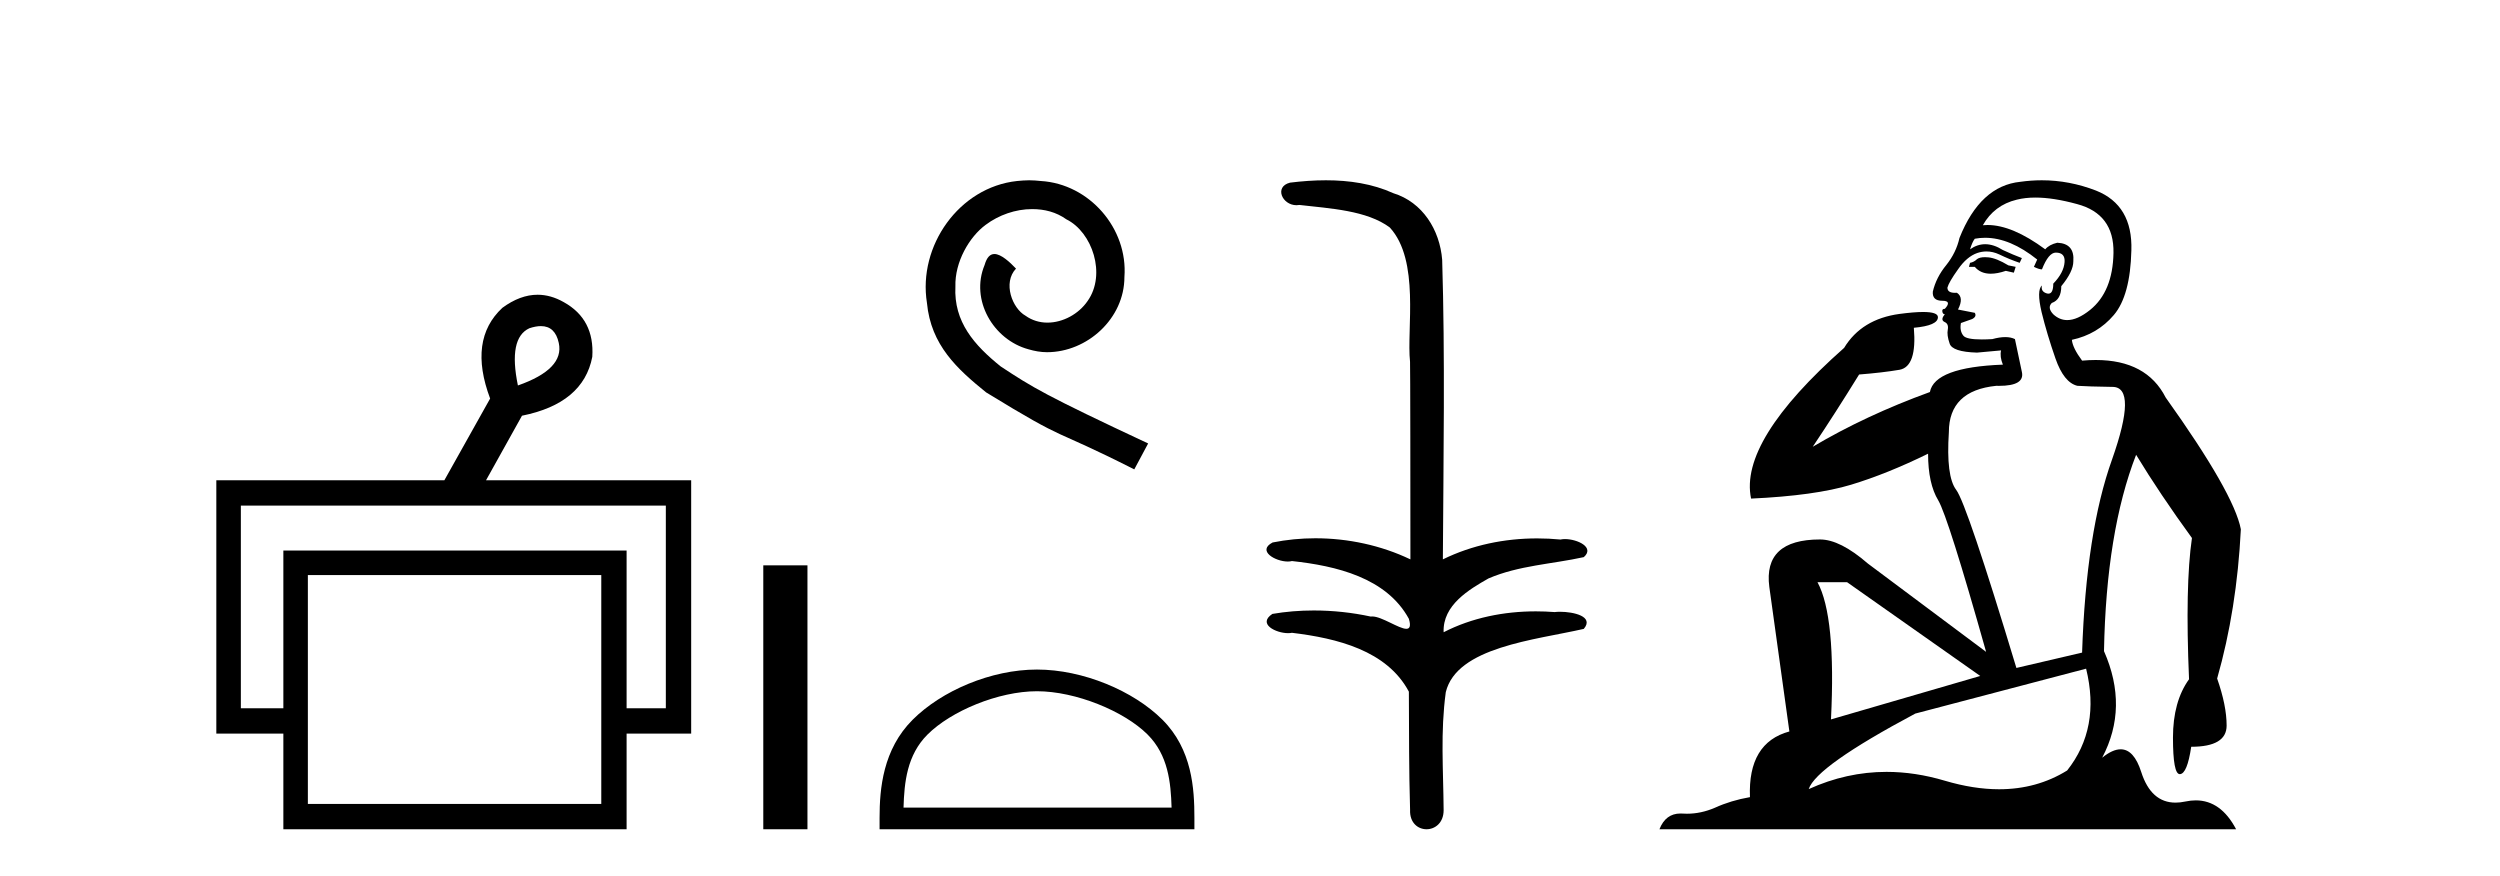
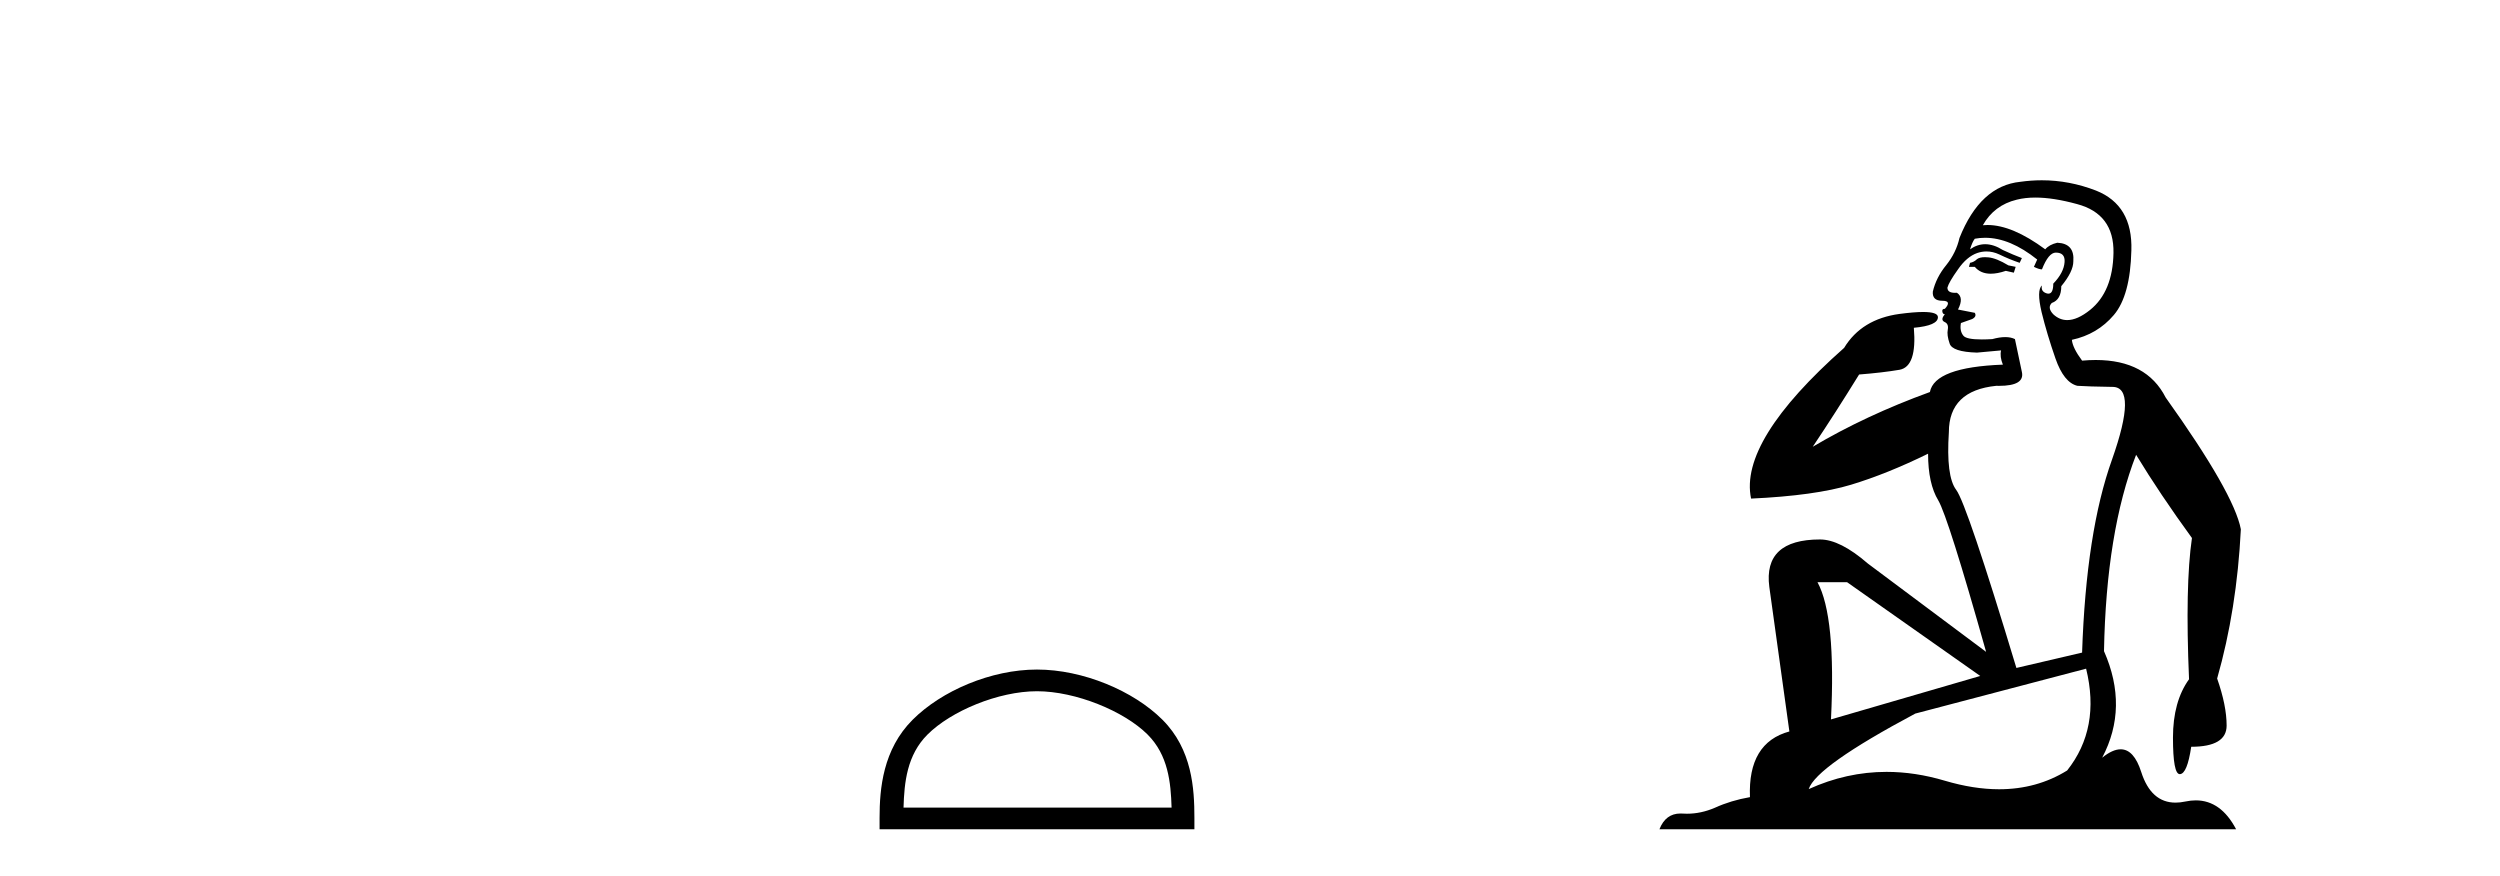
<svg xmlns="http://www.w3.org/2000/svg" width="117.0" height="41.0">
-   <path d="M 25.314 15.262 Q 25.982 15.262 26.151 16.051 Q 26.418 17.275 24.238 18.04 Q 23.779 15.821 24.774 15.362 Q 25.076 15.262 25.314 15.262 ZM 31.161 23.663 L 31.161 33.148 L 29.325 33.148 L 29.325 25.766 L 13.261 25.766 L 13.261 33.148 L 11.272 33.148 L 11.272 23.663 ZM 28.14 26.914 L 28.14 37.624 L 14.408 37.624 L 14.408 26.914 ZM 25.16 13.794 Q 24.342 13.794 23.511 14.406 Q 21.905 15.898 22.938 18.652 L 20.796 22.477 L 10.124 22.477 L 10.124 34.334 L 13.261 34.334 L 13.261 38.809 L 29.325 38.809 L 29.325 34.334 L 32.347 34.334 L 32.347 22.477 L 22.746 22.477 L 24.429 19.455 Q 27.298 18.881 27.719 16.701 Q 27.834 14.942 26.38 14.138 Q 25.774 13.794 25.16 13.794 Z" style="fill:#000000;stroke:none" />
-   <path d="M 35.722 26.458 L 35.722 38.809 L 37.789 38.809 L 37.789 26.458 Z" style="fill:#000000;stroke:none" />
-   <path d="M 48.164 8.437 C 47.976 8.437 47.788 8.454 47.6 8.471 C 44.884 8.761 42.954 11.512 43.381 14.177 C 43.569 16.158 44.799 17.269 46.148 18.362 C 50.163 20.822 49.035 19.917 53.084 21.967 L 53.733 20.754 C 48.916 18.499 48.335 18.14 46.832 17.149 C 45.602 16.158 44.628 15.065 44.713 13.408 C 44.679 12.263 45.363 11.085 46.131 10.521 C 46.746 10.06 47.532 9.786 48.301 9.786 C 48.882 9.786 49.428 9.923 49.907 10.265 C 51.12 10.863 51.786 12.844 50.897 14.091 C 50.487 14.689 49.753 15.099 49.018 15.099 C 48.66 15.099 48.301 14.997 47.993 14.775 C 47.378 14.433 46.917 13.237 47.549 12.571 C 47.259 12.263 46.849 11.888 46.541 11.888 C 46.336 11.888 46.183 12.041 46.08 12.4 C 45.397 14.04 46.49 15.902 48.13 16.346 C 48.42 16.432 48.711 16.483 49.001 16.483 C 50.88 16.483 52.623 14.911 52.623 12.964 C 52.794 10.692 50.983 8.608 48.711 8.471 C 48.54 8.454 48.352 8.437 48.164 8.437 Z" style="fill:#000000;stroke:none" />
  <path d="M 48.531 32.35 C 50.343 32.35 52.611 33.281 53.709 34.378 C 54.669 35.339 54.795 36.612 54.83 37.795 L 42.285 37.795 C 42.32 36.612 42.445 35.339 43.406 34.378 C 44.503 33.281 46.718 32.35 48.531 32.35 ZM 48.531 31.335 C 46.381 31.335 44.067 32.329 42.712 33.684 C 41.321 35.075 41.164 36.906 41.164 38.275 L 41.164 38.809 L 55.898 38.809 L 55.898 38.275 C 55.898 36.906 55.794 35.075 54.403 33.684 C 53.047 32.329 50.681 31.335 48.531 31.335 Z" style="fill:#000000;stroke:none" />
-   <path d="M 62.052 8.437 C 61.486 8.437 60.921 8.48 60.373 8.548 C 59.619 8.739 60.007 9.604 60.677 9.604 C 60.722 9.604 60.768 9.6 60.815 9.592 C 62.231 9.755 63.974 9.845 65.043 10.647 C 66.462 12.194 65.825 15.408 65.99 16.933 C 66.002 17.015 66.007 23.097 66.007 26.179 C 64.636 25.522 63.087 25.191 61.561 25.191 C 60.883 25.191 60.209 25.257 59.557 25.388 C 58.813 25.778 59.686 26.28 60.27 26.28 C 60.34 26.28 60.405 26.273 60.463 26.257 C 62.532 26.481 64.885 27.035 65.935 28.96 C 66.039 29.308 65.974 29.428 65.816 29.428 C 65.468 29.428 64.669 28.85 64.219 28.85 C 64.196 28.85 64.173 28.852 64.151 28.855 C 63.287 28.668 62.382 28.57 61.485 28.57 C 60.828 28.57 60.176 28.623 59.547 28.731 C 58.838 29.2 59.709 29.632 60.286 29.632 C 60.35 29.632 60.409 29.626 60.463 29.615 C 62.575 29.87 64.912 30.443 65.935 32.37 C 65.947 34.514 65.935 35.93 65.992 37.901 C 65.967 38.508 66.362 38.809 66.762 38.809 C 67.158 38.809 67.56 38.512 67.562 37.922 C 67.547 35.98 67.409 34.275 67.663 32.392 C 68.177 30.278 71.844 29.954 74.121 29.432 C 74.618 28.848 73.64 28.631 73.01 28.631 C 72.916 28.631 72.829 28.636 72.757 28.645 C 72.465 28.623 72.171 28.611 71.877 28.611 C 70.388 28.611 68.888 28.907 67.562 29.589 C 67.508 28.316 68.762 27.583 69.661 27.071 C 71.079 26.461 72.64 26.401 74.121 26.074 C 74.65 25.615 73.818 25.229 73.242 25.229 C 73.166 25.229 73.094 25.235 73.031 25.25 C 72.668 25.215 72.303 25.197 71.938 25.197 C 70.415 25.197 68.893 25.507 67.526 26.179 C 67.554 21.368 67.632 16.712 67.494 12.161 C 67.383 10.754 66.573 9.462 65.209 9.042 C 64.229 8.596 63.138 8.437 62.052 8.437 Z" style="fill:#000000;stroke:none" />
  <path d="M 92.896 12.036 Q 92.642 12.036 92.523 12.129 Q 92.386 12.266 92.198 12.3 L 92.147 12.488 L 92.42 12.488 Q 92.69 12.81 93.168 12.81 Q 93.477 12.81 93.872 12.676 L 94.248 12.761 L 94.333 12.488 L 93.992 12.419 Q 93.428 12.078 93.052 12.044 Q 92.969 12.036 92.896 12.036 ZM 95.255 9.246 Q 96.094 9.246 97.203 9.55 Q 98.945 10.011 98.911 11.839 Q 98.877 13.649 97.818 14.503 Q 97.224 14.98 96.747 14.98 Q 96.387 14.98 96.093 14.708 Q 95.802 14.401 96.024 14.179 Q 96.468 14.025 96.468 13.393 Q 97.032 12.71 97.032 12.232 Q 97.1 11.395 96.28 11.36 Q 95.905 11.446 95.717 11.668 Q 94.174 10.53 93.015 10.53 Q 92.904 10.53 92.796 10.541 L 92.796 10.541 Q 93.325 9.601 94.384 9.345 Q 94.776 9.246 95.255 9.246 ZM 92.902 11.128 Q 94.069 11.128 95.341 12.146 L 95.187 12.488 Q 95.426 12.607 95.563 12.607 Q 95.871 11.822 96.212 11.822 Q 96.656 11.822 96.622 12.266 Q 96.588 12.761 96.093 13.274 Q 96.093 13.743 95.865 13.743 Q 95.835 13.743 95.802 13.735 Q 95.495 13.649 95.563 13.359 L 95.563 13.359 Q 95.307 13.581 95.546 14.606 Q 95.802 15.648 96.195 16.775 Q 96.588 17.902 97.22 18.056 Q 97.715 18.09 98.877 18.107 Q 100.038 18.124 98.843 21.506 Q 97.63 24.888 97.442 30.542 L 94.367 31.26 Q 92.044 23.573 91.549 22.924 Q 91.071 22.292 91.207 20.225 Q 91.207 18.278 93.428 18.056 Q 93.492 18.058 93.553 18.058 Q 94.77 18.058 94.624 17.407 Q 94.487 16.741 94.299 15.87 Q 94.111 15.776 93.846 15.776 Q 93.582 15.776 93.24 15.87 Q 92.967 15.886 92.747 15.886 Q 92.034 15.886 91.891 15.716 Q 91.703 15.494 91.771 15.118 L 92.301 14.93 Q 92.523 14.811 92.42 14.64 L 91.634 14.486 Q 91.925 13.923 91.583 13.701 Q 91.534 13.704 91.49 13.704 Q 91.139 13.704 91.139 13.461 Q 91.207 13.205 91.634 12.607 Q 92.044 12.01 92.54 11.839 Q 92.753 11.768 92.967 11.768 Q 93.266 11.768 93.565 11.907 Q 94.06 12.146 94.521 12.3 L 94.624 12.078 Q 94.214 11.924 93.735 11.702 Q 93.303 11.429 92.907 11.429 Q 92.537 11.429 92.198 11.668 Q 92.301 11.326 92.42 11.173 Q 92.659 11.128 92.902 11.128 ZM 86.442 27.246 L 92.676 31.635 L 85.69 33.668 Q 85.929 28.851 85.058 27.246 ZM 97.63 31.294 Q 98.313 34.078 96.742 36.059 Q 95.324 36.937 93.558 36.937 Q 92.368 36.937 91.02 36.538 Q 89.63 36.124 88.29 36.124 Q 86.42 36.124 84.648 36.93 Q 84.99 35.871 89.636 33.395 L 97.63 31.294 ZM 95.555 8.437 Q 95.058 8.437 94.555 8.508 Q 92.676 8.696 91.703 11.138 Q 91.549 11.822 91.088 12.402 Q 90.61 12.983 90.456 13.649 Q 90.422 14.076 90.9 14.076 Q 91.361 14.076 91.02 14.452 Q 90.883 14.452 90.9 14.572 Q 90.917 14.708 91.02 14.708 Q 90.798 14.965 91.002 15.067 Q 91.207 15.152 91.156 15.426 Q 91.105 15.682 91.242 16.075 Q 91.361 16.468 92.523 16.502 L 93.65 16.399 L 93.65 16.399 Q 93.582 16.69 93.735 17.065 Q 90.541 17.185 90.319 18.347 Q 87.313 19.44 84.836 20.909 Q 85.878 19.354 87.006 17.527 Q 88.099 17.441 88.902 17.305 Q 89.721 17.151 89.568 15.34 Q 90.695 15.238 90.695 14.845 Q 90.695 14.601 90.002 14.601 Q 89.58 14.601 88.902 14.691 Q 87.125 14.93 86.305 16.28 Q 81.386 20.635 81.95 23.334 Q 84.939 23.197 86.63 22.685 Q 88.321 22.173 90.234 21.233 Q 90.234 22.634 90.712 23.42 Q 91.173 24.205 92.95 30.508 L 87.416 26.374 Q 86.117 25.247 85.178 25.247 Q 82.513 25.247 82.804 27.468 L 83.743 34.232 Q 81.796 34.761 81.898 37.306 Q 81.01 37.46 80.259 37.802 Q 79.61 38.082 78.948 38.082 Q 78.843 38.082 78.738 38.075 Q 78.691 38.072 78.646 38.072 Q 77.951 38.072 77.662 38.809 L 104.65 38.809 Q 103.938 37.457 102.764 37.457 Q 102.529 37.457 102.276 37.511 Q 102.033 37.563 101.815 37.563 Q 100.668 37.563 100.209 36.128 Q 99.87 35.067 99.247 35.067 Q 98.867 35.067 98.381 35.461 Q 99.628 33.104 98.467 30.474 Q 98.569 24.888 99.97 21.284 Q 101.08 23.112 102.583 25.179 Q 102.259 27.399 102.447 31.789 Q 101.695 32.831 101.695 34.522 Q 101.695 36.23 102.013 36.23 Q 102.016 36.23 102.02 36.23 Q 102.361 36.213 102.549 34.949 Q 104.206 34.949 104.206 33.958 Q 104.206 33.019 103.762 31.755 Q 104.684 28.527 104.872 24.769 Q 104.548 23.078 101.353 18.603 Q 100.461 16.848 98.082 16.848 Q 97.774 16.848 97.442 16.878 Q 96.998 16.28 96.964 15.904 Q 98.159 15.648 98.928 14.742 Q 99.697 13.837 99.748 11.719 Q 99.816 9.601 98.091 8.918 Q 96.845 8.437 95.555 8.437 Z" style="fill:#000000;stroke:none" />
</svg>